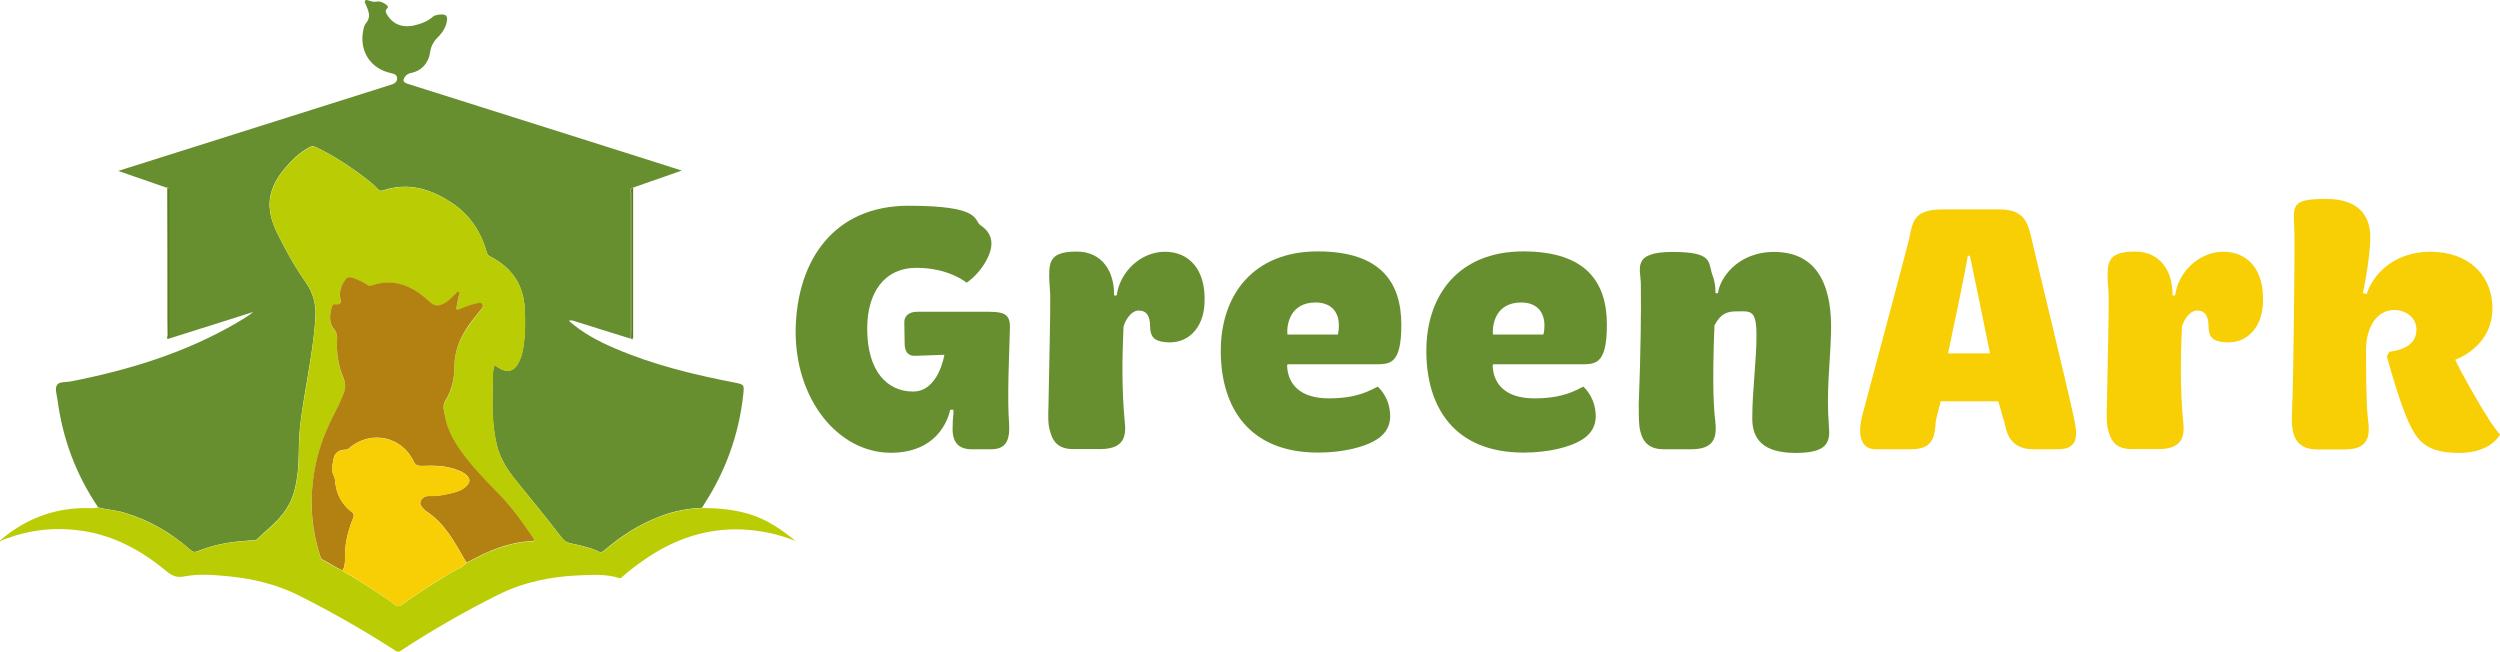
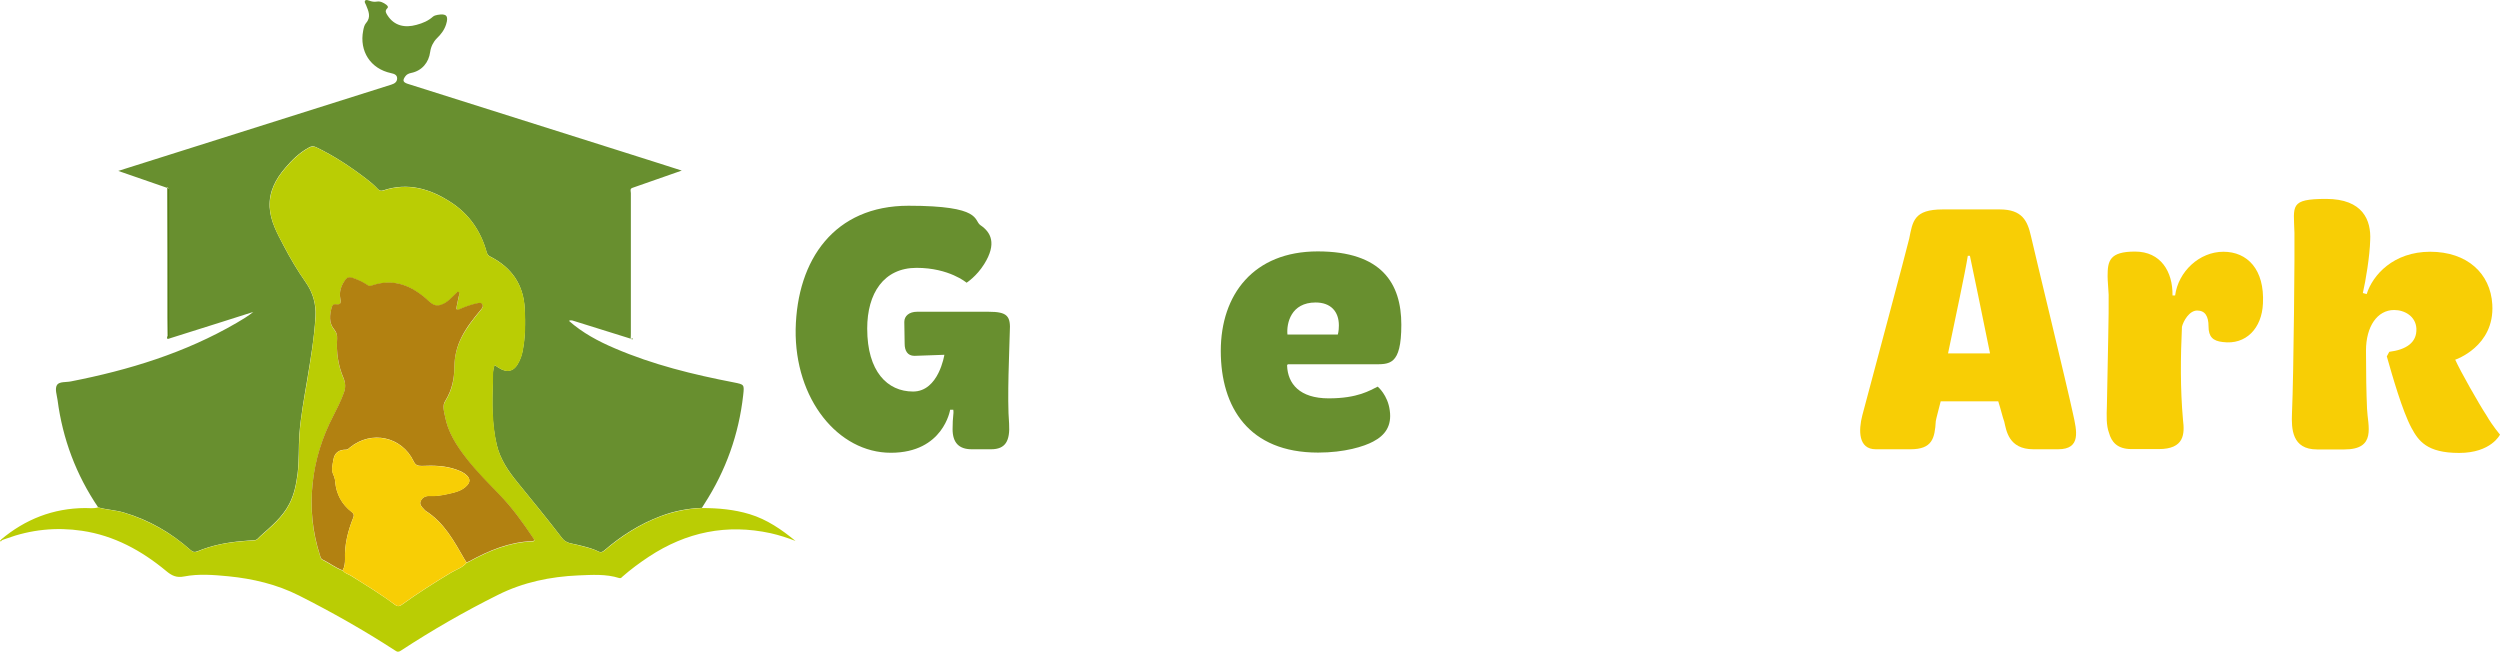
<svg xmlns="http://www.w3.org/2000/svg" id="Layer_1" data-name="Layer 1" version="1.1" viewBox="0 0 1429 372.5">
  <defs>
    <style>
      .cls-1 {
        fill: #bacd04;
      }

      .cls-1, .cls-2, .cls-3, .cls-4, .cls-5 {
        stroke-width: 0px;
      }

      .cls-2 {
        fill: #b28111;
      }

      .cls-3 {
        fill: #f8ce05;
      }

      .cls-4 {
        fill: #567f15;
      }

      .cls-5 {
        fill: #688f2f;
      }
    </style>
  </defs>
  <g>
    <path class="cls-5" d="M95.6,107.4c-9.1-3.2-18.1-6.3-28-9.7,1.9-.6,3.2-1,4.4-1.4,50.5-16,101.1-32,151.6-47.9,2-.6,3.4-1.6,3.4-3.6,0-1.9-1.5-2.6-3.5-3-11.7-2.5-18.2-12.5-15.9-24.3.3-1.5.6-3.1,1.6-4.3,3.1-3.5,1.4-6.9,0-10.4-.3-.8-1.1-1.6-.5-2.4.6-.8,1.6-.2,2.4,0,1.4.5,2.8.8,4.4.5,1.9-.3,3.7.6,5.3,1.8.7.6,1.4,1.3.5,2.1-1.5,1.5-.6,2.7.2,4,3.8,5.9,9.8,7.3,16.6,5.4,3.7-1,6.7-2.3,9.4-4.7.7-.6,1.7-.8,2.6-1,5.1-.9,6.4.6,4.9,5.4-1,3.2-2.9,5.7-5.3,8-2,2-3.4,4.8-3.8,7.7-.8,6.2-4.8,10.9-10.9,12.1-1.4.3-2.5.8-3.3,1.9-1.7,2.3-1.4,3.4,1.3,4.3,41.3,13.1,82.7,26.2,124,39.2,10.6,3.4,21.3,6.7,32.7,10.4-9.8,3.4-18.9,6.6-28,9.8-1.9.5-1.1,2-1.1,3.1,0,26.4,0,52.8,0,79.2,0,1.3,0,2.7-.1,4-10.6-3.3-21.1-6.6-31.7-9.9-1.1-.3-2.2-1-3.6-.3,7.8,6.9,16.8,11.7,26.2,15.7,21.9,9.4,44.8,15,68.1,19.5,5.9,1.2,6,1.1,5.3,7.3-2.5,22.4-9.9,43.1-22.1,62-.5.8-1,1.6-1.5,2.4-8.1.3-15.9,1.8-23.5,4.7-12,4.5-22.7,11.3-32.4,19.7-1.1.9-2,1.2-3.3.5-3.8-1.9-7.9-2.8-12-3.8-3.1-.8-6.4-.7-8.8-3.9-8.2-10.7-16.7-21.1-25.2-31.5-5.4-6.6-10.1-13.4-12.1-21.8-2.8-11.8-2.7-23.9-2.2-35.9.1-3.1-.3-6.5,1-9.7.8.5,1.3,1,2,1.4,5.2,3.4,9.2,2.4,11.9-3.2,1-2,1.7-4.1,2.1-6.2,1.6-8,1.6-16.1,1.2-24.2-.7-13.8-7.5-23.5-19.6-29.7-1.2-.6-1.7-1.3-2.1-2.4-3.3-12.1-10-21.9-20.5-28.7-11.8-7.7-24.5-11.5-38.6-6.8-1.4.5-2.3.2-3.3-.9-1.9-2.1-4-3.8-6.2-5.5-9.1-7-18.6-13.3-29-18.3-1.5-.7-2.6-.6-4,.2-5.4,2.9-9.7,7.1-13.6,11.7-5.5,6.4-9.3,13.6-8.9,22.3.4,8,4.3,15,7.9,21.9,3.8,7.3,8,14.4,12.7,21.1,4.2,6,6,12.5,5.6,19.7-.7,12.3-2.8,24.4-4.8,36.5-1.7,10.2-3.6,20.4-4.4,30.8-.5,7.4-.1,14.9-1,22.3-.8,6.1-1.9,12-4.8,17.5-3.9,7.6-10.4,12.8-16.6,18.4-1,.9-1.8,2.3-3.5,2.3-2.3.1-4.6.3-6.8.5-8.7.7-17.2,2.4-25.3,5.7-1.9.8-2.8.6-4.3-.7-11.1-9.8-23.6-17.1-37.9-21.3-4.9-1.5-10-1.6-14.8-3-12.6-18.6-20.3-39.1-23.2-61.3-.4-2.9-1.7-6.5-.3-8.7,1.4-2,5.2-1.4,8-2,33.2-6.5,65.2-16.3,94.6-33.4,3.3-1.9,6.6-3.9,9.6-6.3-5.9,1.9-11.7,3.7-17.6,5.6-9.9,3.1-19.8,6.3-29.8,9.4-1.1.4-2.4,1.1-1.8-1.2,1.4,1.5.9-.2.9-.6,0-27.4,0-54.8,0-82.1,0-.9.3-2-1.1-2.3Z" />
    <path class="cls-1" d="M56.2,290.1c4.9,1.4,10,1.5,14.8,3,14.2,4.3,26.8,11.5,37.9,21.3,1.5,1.3,2.4,1.5,4.3.7,8.1-3.4,16.6-5,25.3-5.7,2.3-.2,4.6-.4,6.8-.5,1.7,0,2.5-1.4,3.5-2.3,6.2-5.5,12.7-10.8,16.6-18.4,2.9-5.5,4-11.5,4.8-17.5.9-7.4.5-14.9,1-22.3.7-10.4,2.7-20.6,4.4-30.8,2-12.1,4-24.3,4.8-36.5.4-7.2-1.4-13.7-5.6-19.7-4.7-6.7-8.9-13.8-12.7-21.1-3.7-6.9-7.5-13.9-7.9-21.9-.4-8.7,3.4-16,8.9-22.3,3.9-4.6,8.2-8.8,13.6-11.7,1.4-.7,2.6-.9,4-.2,10.4,5,19.9,11.3,29,18.3,2.2,1.7,4.3,3.4,6.2,5.5.9,1,1.8,1.3,3.3.9,14.1-4.7,26.8-.9,38.6,6.8,10.5,6.8,17.2,16.6,20.5,28.7.3,1.1.9,1.8,2.1,2.4,12.1,6.2,18.9,15.9,19.6,29.7.4,8.1.4,16.2-1.2,24.2-.4,2.2-1.1,4.2-2.1,6.2-2.7,5.6-6.7,6.6-11.9,3.2-.6-.4-1.2-.9-2-1.4-1.3,3.3-.9,6.6-1,9.7-.4,12-.5,24,2.2,35.9,2,8.4,6.7,15.3,12.1,21.8,8.5,10.4,17,20.9,25.2,31.5,2.4,3.1,5.7,3.1,8.8,3.9,4.1,1.1,8.2,1.9,12,3.8,1.3.7,2.2.4,3.3-.5,9.7-8.3,20.4-15.2,32.4-19.7,7.6-2.8,15.4-4.4,23.5-4.7,9.2,0,18.3.8,27.2,3.5,9.9,3,18.3,8.8,26.2,15.3-4.6-1.8-9.3-3.3-14.1-4.4-25.2-5.5-48.3-.7-69.7,13.4-5.3,3.5-10.3,7.2-15.1,11.4-.5.5-.9,1.1-1.9.8-7.6-2.4-15.5-1.8-23.3-1.5-16,.7-31.5,3.9-45.9,11.1-19.1,9.5-37.5,20.1-55.4,31.8-1.3.9-2.1,1-3.5,0-17.7-11.5-36.1-21.9-54.9-31.4-12.7-6.4-26.3-9.6-40.4-11-8.4-.8-16.9-1.5-25.2.1-4.5.9-7.2-.5-10.4-3.2-14-11.6-29.7-20.2-48-22.9-14.8-2.2-29.3-.7-43.4,4.5-.9.3-1.8.6-2.7,1-.1-.1-.2-.2-.3-.4,13.9-11.7,29.9-18,48.2-18.1,2.4,0,4.9.4,7.4-.4ZM195.9,326c1.1,1.8,3.1,2.1,4.7,3.1,8.6,5.4,17.2,10.6,25.3,16.7,1.3.9,2.3.9,3.6,0,9.2-6.6,18.7-12.7,28.4-18.5,3-1.8,6.5-2.8,8.8-5.6.6-.3,1.3-.4,1.8-.8,11.1-6.1,22.7-10.9,35.6-11.4,2.1,0,1.3-1,.6-1.9-5.9-8.8-12-17.5-19.5-25-6.4-6.5-12.8-12.9-18.3-20.1-5.8-7.4-10.9-15.2-12.6-24.7-.5-2.8-1.6-5.6.3-8.6,3.7-5.8,5.1-12.3,5.1-19.1,0-6,1.4-11.7,4.1-17.1,2.9-5.7,6.9-10.8,11-15.7.8-1,1.7-2.1.8-3.3-.8-1-2.2-.6-3.2-.4-3.4.7-6.6,1.9-9.7,3.3-1.6.7-1.9,0-1.7-1.3.4-2.2.9-4.5,1.4-6.7.1-.7.4-1.4-.2-1.8-.8-.5-1.2.3-1.6.8-1.9,1.8-3.6,3.9-6,5.3-4.2,2.5-6.2,2.1-9.7-1.1-9.4-8.7-19.9-13.3-32.8-8.6-1,.4-1.6-.1-2.3-.6-2.7-1.7-5.5-3.1-8.5-4-1.7-.5-2.9-.2-4,1.3-2.3,3.2-3.5,6.7-2.8,10.5.5,2.6.3,3.8-2.6,3.4-1.2-.2-2,.6-2.3,1.7-1.2,4.5-1.7,8.9,1.5,12.8,1.4,1.6,1.7,3.2,1.6,5.2-.5,7.8.6,15.4,3.7,22.6,1.2,2.7,1.2,5.4.2,8.1-1.7,4.8-4,9.3-6.3,13.8-6.2,12-10.1,24.6-11.6,38.1-1.5,14.1-.2,28,4.3,41.5.3.8.3,1.7,1.3,2.1,3.9,1.9,7.4,4.7,11.6,6.2Z" />
-     <path class="cls-4" d="M360.7,193.6c0-1.3.1-2.7.1-4,0-26.4,0-52.8,0-79.2,0-1.1-.8-2.6,1.1-3.1,0,20.5,0,40.9,0,61.4,0,8.2,0,16.4,0,24.7-.4,0-.7.1-1.1.2h0Z" />
    <path class="cls-4" d="M95.6,107.4c1.4.2,1.1,1.3,1.1,2.3,0,27.4,0,54.8,0,82.1,0,.4.5,2.1-.9.6,0-3.5-.1-7.1-.1-10.6,0-24.8,0-49.6-.1-74.4Z" />
    <path class="cls-5" d="M360.7,193.6c.4,0,.7-.1,1.1-.2-.2,1-.7.6-1.1.2Z" />
    <path class="cls-1" d="M1,309c-.2.4-.7.6-.9.3-.3-.4.3-.5.6-.7.1.1.2.3.3.4Z" />
    <path class="cls-2" d="M195.9,326c-4.2-1.5-7.6-4.3-11.6-6.2-.9-.4-1-1.4-1.3-2.1-4.4-13.5-5.8-27.3-4.3-41.5,1.4-13.4,5.4-26.1,11.6-38.1,2.3-4.5,4.6-9,6.3-13.8,1-2.7.9-5.3-.2-8.1-3.1-7.2-4.2-14.8-3.7-22.6.1-2-.3-3.6-1.6-5.2-3.2-3.8-2.7-8.3-1.5-12.8.3-1.1,1.1-1.9,2.3-1.7,3,.4,3.1-.8,2.6-3.4-.7-3.8.5-7.3,2.8-10.5,1.1-1.5,2.3-1.8,4-1.3,3,1,5.9,2.3,8.5,4,.7.5,1.3,1,2.3.6,12.9-4.6,23.5,0,32.8,8.6,3.4,3.2,5.5,3.5,9.7,1.1,2.3-1.4,4-3.5,6-5.3.4-.4.8-1.3,1.6-.8.7.4.4,1.2.2,1.8-.5,2.2-1,4.5-1.4,6.7-.3,1.4,0,2,1.7,1.3,3.1-1.4,6.4-2.6,9.7-3.3,1.1-.2,2.5-.7,3.2.4.9,1.2,0,2.4-.8,3.3-4.1,4.9-8.1,9.9-11,15.7-2.7,5.4-4,11-4.1,17.1,0,6.8-1.5,13.3-5.1,19.1-1.9,2.9-.8,5.8-.3,8.6,1.7,9.5,6.8,17.3,12.6,24.7,5.6,7.2,12,13.6,18.3,20.1,7.5,7.6,13.6,16.2,19.5,25,.6.9,1.4,1.8-.6,1.9-12.9.5-24.5,5.3-35.6,11.4-.6.3-1.2.5-1.8.8-.4-.6-.7-1.1-1.1-1.7-6-10.4-11.7-21.1-22.3-27.8-.4-.3-.7-.6-1-1-1.3-1.3-2.7-2.8-1.8-4.7.9-1.9,2.7-2.9,4.9-2.8,3.6.2,7.2-.4,10.8-1.2,3.9-.9,7.9-1.7,10.8-4.9,1.8-1.9,1.7-3.7,0-5.5-1.6-1.7-3.8-2.6-5.9-3.4-6.5-2.4-13.3-2.5-20.1-2.2-2.3,0-3.5-.4-4.6-2.7-6.8-14.1-24.1-17.8-36.3-7.9-.7.5-1.2,1.3-2.2,1.3-4.1,0-6.7,1.6-7.4,6.1-.4,2.8-1.2,5.4,0,8.1.6,1.3,1,2.6,1.1,4.1.6,7.1,3.8,13,9.4,17.3,1.5,1.2,1.4,2.1.8,3.6-3,7.5-4.9,15.3-4.6,23.4,0,2.2-.2,4.4-1.3,6.3Z" />
    <path class="cls-3" d="M195.9,326c1.1-2,1.4-4.1,1.3-6.3-.3-8.1,1.6-15.9,4.6-23.4.6-1.5.8-2.4-.8-3.6-5.7-4.4-8.8-10.2-9.4-17.3-.1-1.5-.5-2.8-1.1-4.1-1.3-2.7-.5-5.3,0-8.1.7-4.5,3.2-6.1,7.4-6.1,1,0,1.5-.7,2.2-1.3,12.2-9.9,29.5-6.2,36.3,7.9,1.1,2.2,2.3,2.7,4.6,2.7,6.8-.3,13.6-.2,20.1,2.2,2.2.8,4.3,1.7,5.9,3.4,1.8,1.8,1.8,3.6,0,5.5-2.9,3.2-6.9,4-10.8,4.9-3.5.8-7.1,1.4-10.8,1.2-2.3-.1-4,.9-4.9,2.8-.9,1.9.5,3.4,1.8,4.7.3.3.6.7,1,1,10.6,6.7,16.3,17.4,22.3,27.8.3.6.7,1.1,1.1,1.7-2.3,2.8-5.8,3.9-8.8,5.6-9.7,5.8-19.2,11.9-28.4,18.5-1.3.9-2.3,1-3.6,0-8.1-6-16.7-11.3-25.3-16.7-1.6-1-3.7-1.3-4.7-3.1Z" />
  </g>
  <g>
    <path class="cls-5" d="M495.7,187.9c0,24.4,11.5,35.9,26.2,35.9s17.9-21,17.9-21l-17.1.6c-4,0-5.6-3-5.6-6.9l-.2-12.5c0-3.4,2.8-5.8,7.3-5.8h40.9c10.7,0,12.7,2.4,12.1,11.5-.2,9.9-1.6,37.9-.4,52.4.6,9.9-2,14.7-10.3,14.7h-11.1c-7.3,0-10.9-3.8-10.9-11.5s.8-8.5.4-11.1h-1.8s-3.8,24.6-33.9,24.6-55-30.6-54.4-70.6c.8-39.9,22.2-70.6,64.5-70.6s37.1,8.3,41.1,11.1c6,4,9.5,10.5,2.2,22.2-4.4,7.1-10.1,10.7-10.1,10.7,0,0-9.9-8.5-28.6-8.5s-28.2,14.5-28.2,34.7Z" />
-     <path class="cls-5" d="M636.9,168.9h1.4c1.8-13.7,13.9-25,27.6-25s23.6,10.1,22.6,29.6c-.6,14.1-9.7,23.8-23,22-5.6-.6-8.1-3-8.1-8.9s-2-9.1-6.5-9.1-7.9,6-8.7,9.3c-.8,17.5-1,35.1.6,53.2,1,8.1.8,16.7-13.9,16.7h-15.5c-8.3,0-11.5-4.2-12.9-9.3-1.6-4.2-1.4-9.7-1.2-15.5.4-24.4,1.2-53.4,1-63.5-.2-4.2-.6-7.9-.6-10.5,0-8.7,1-14.1,15.7-14.1s21.6,11.5,21.4,25Z" />
    <path class="cls-5" d="M735.7,209c.4,10.3,7.1,18.7,23.8,18.7s23.6-4.6,28-6.7c0,0,5.8,4.8,6.9,13.7,1.2,8.7-2.6,14.1-9.5,17.7-5.2,2.8-16.3,6.3-31.5,6.3-39.5,0-55.6-25.8-55.6-58.1s18.8-56.9,55.4-56.9,47.8,18.3,47.8,41.9-6.9,22.6-16.1,22.6h-48.8l-.4.6ZM765.3,186c0-7.9-4.6-13.1-13.3-13.1-14.1,0-16.7,11.9-16.1,18.3h28.8s.6-1.8.6-5.2Z" />
-     <path class="cls-5" d="M853.2,209c.4,10.3,7.1,18.7,23.8,18.7s23.6-4.6,28-6.7c0,0,5.8,4.8,6.9,13.7,1.2,8.7-2.6,14.1-9.5,17.7-5.2,2.8-16.3,6.3-31.5,6.3-39.5,0-55.6-25.8-55.6-58.1s18.8-56.9,55.4-56.9,47.8,18.3,47.8,41.9-6.9,22.6-16.1,22.6h-48.8l-.4.6ZM882.8,186c0-7.9-4.6-13.1-13.3-13.1-14.1,0-16.7,11.9-16.1,18.3h28.8s.6-1.8.6-5.2Z" />
-     <path class="cls-5" d="M1001.6,239.3c0-16.7,2.4-32.3,2.4-47.6s-3.6-13.7-11.9-13.7-10.3,5.2-12.1,7.9c-.6,13.7-1,31.9-.4,43.7.2,4,.4,7.7.8,10.5,1,8.9.4,16.7-13.7,16.7h-15.7c-10.3,0-12.9-6.3-13.9-12.9-.4-3.8-.4-8.3-.4-12.7,1.2-31.7,1.4-53.8,1.2-68.7,0-8.7-5.6-18.5,18.1-18.5s20.2,6,22.8,13.1c1.2,3,1.8,6.5,1.8,10.5h1.4c.8-7.9,10.7-23.6,32.1-23.6,31.7,0,32.9,31.7,32.5,46.6-.4,16.5-2.8,33.1-1.2,52.8.8,9.1-.4,15.5-19,15.5s-24.8-7.9-24.8-19.6Z" />
    <path class="cls-3" d="M1110.5,119.7h32.5c12.9,0,15.9,6.5,17.9,15.3,1.8,8.1,20.8,86.3,24,101.4,2.2,9.9,4.8,20.4-8.5,20.4h-14.1c-14.3,0-15.5-10.9-16.7-15.9-.8-2-1.8-6.5-3.4-11.5h-32.9c-1.4,5.6-2.6,9.9-2.8,11.3-.6,9.9-2,16.1-14.5,16.1h-19.8c-10.1,0-9.9-10.9-7.7-19.4,6.3-23.8,25-93.3,26.8-101,2-9.9,2.6-16.7,19.2-16.7ZM1113.5,202h24c-4.6-23-9.9-48-11.5-55.8h-1.2c-1.6,10.1-6.9,34.5-11.3,55.8Z" />
    <path class="cls-3" d="M1241.9,168.9h1.4c1.8-13.7,13.9-25,27.6-25s23.6,10.1,22.6,29.6c-.6,14.1-9.7,23.8-23,22-5.6-.6-8.1-3-8.1-8.9s-2-9.1-6.5-9.1-7.9,6-8.7,9.3c-.8,17.5-1,35.1.6,53.2,1,8.1.8,16.7-13.9,16.7h-15.5c-8.3,0-11.5-4.2-12.9-9.3-1.6-4.2-1.4-9.7-1.2-15.5.4-24.4,1.2-53.4,1-63.5-.2-4.2-.6-7.9-.6-10.5,0-8.7,1-14.1,15.7-14.1s21.6,11.5,21.4,25Z" />
    <path class="cls-3" d="M1381.2,187.7c-.4-6.9-6.7-10.5-12.7-10.5-9.7,0-16.1,9.5-16.1,23.2s.2,23.8.6,33.3c.4,9.7,5.6,23.2-12.9,23.2h-15.7c-14.3,0-14.7-11.7-14.3-20.8,1-22.8,1.6-96.4,1.4-103-.4-15.5-3-19.4,18.1-19.4s25.8,12.3,25.2,23.6c-.2,8.9-2.6,23.4-4.2,30.2l2.2.6c3.4-10.9,15.3-24.2,36.3-24.2s34.5,12.3,35.5,30.2c1.4,24-21.2,31.5-21.2,31.5,3,6.7,13.5,25.2,17.9,31.9,3.6,6.2,7.7,10.9,7.7,10.9,0,0-5,10.5-23.4,10.5s-23.2-6.9-27.2-14.3c-5.2-9.7-10.9-29.6-14.1-40.9l1.4-2.6c9.5-1.2,15.9-5.2,15.5-13.3Z" />
  </g>
</svg>